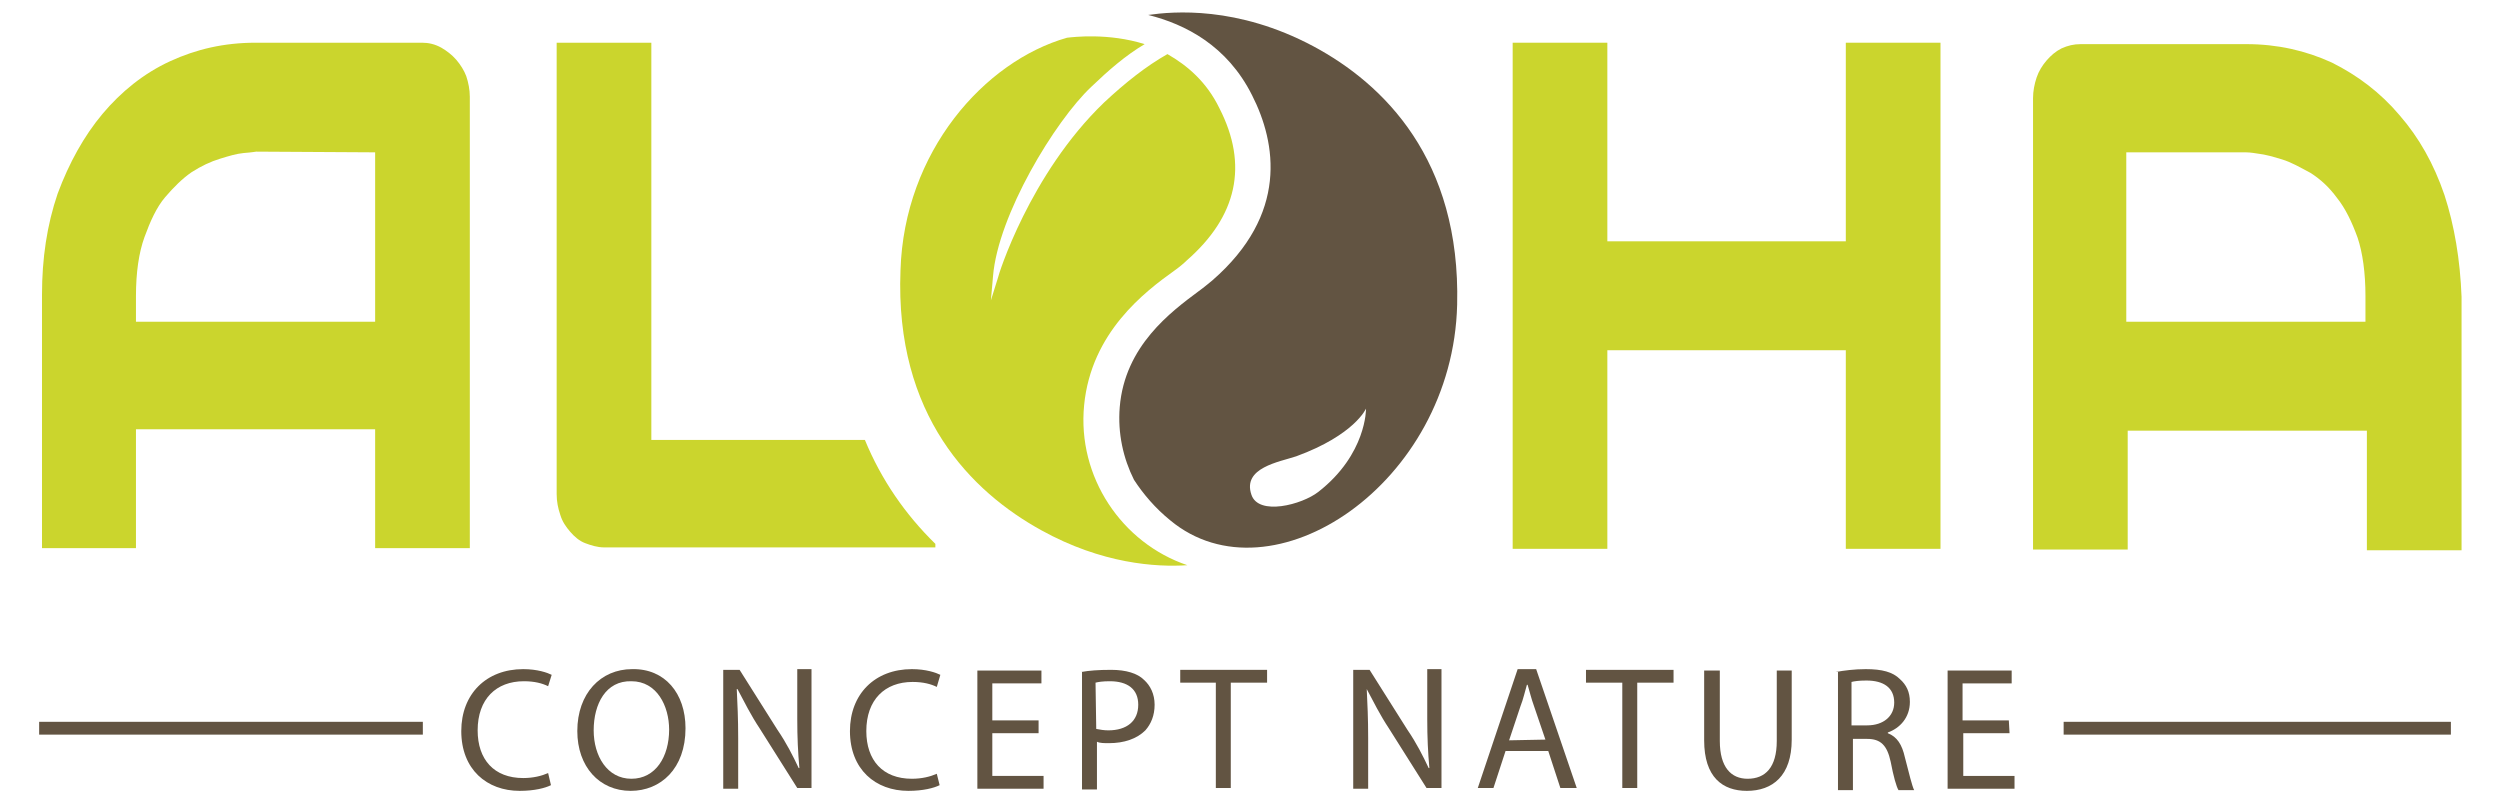
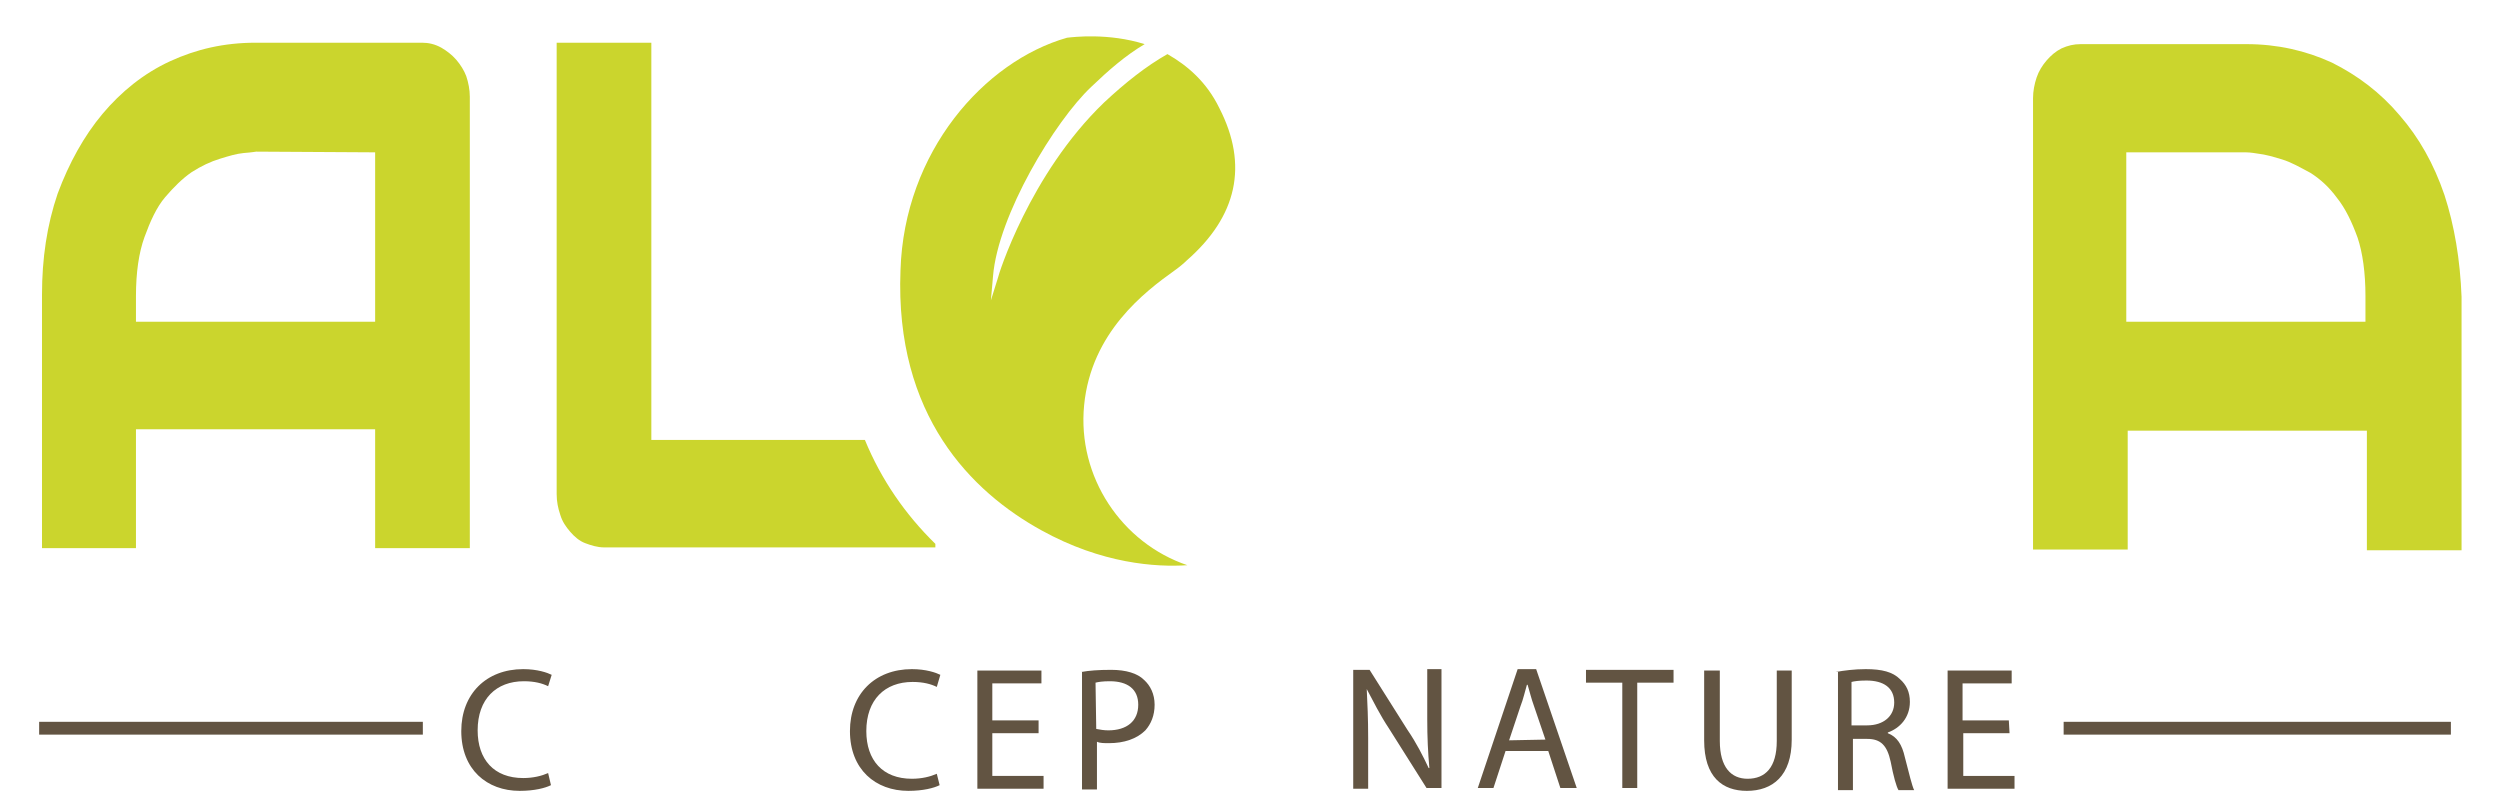
<svg xmlns="http://www.w3.org/2000/svg" version="1.1" id="Calque_1" x="0px" y="0px" viewBox="0 0 351.2 112.5" style="enable-background:new 0 0 351.2 112.5;" xml:space="preserve">
  <style type="text/css">
	.st0{fill:#CBD52D;}
	.st1{fill:#625442;}
</style>
  <g>
    <path class="st0" d="M64.1,8.4c-0.6-0.7-1.4-1.3-2.1-1.7C61.1,6.2,60.2,6,59.3,6H35.9c-4.4,0-8.3,0.9-12,2.6   c-3.7,1.7-6.9,4.3-9.5,7.4c-2.6,3.1-4.7,6.9-6.3,11.2c-1.5,4.4-2.2,9.1-2.2,14.2V77h13.2V60.3h33.6V77H66V13.6c0-1-0.2-2-0.5-2.9   C65.2,9.9,64.7,9.1,64.1,8.4z M52.7,21.4v23.8H19.1v-3.6c0-3.3,0.4-6.1,1.2-8.3c0.8-2.2,1.7-4.2,2.9-5.6s2.4-2.6,3.7-3.5   c1.4-0.9,2.7-1.5,4-1.9c1.3-0.4,2.3-0.7,3.3-0.8c1.3-0.1,1.7-0.2,1.8-0.2L52.7,21.4L52.7,21.4z" />
-     <polygon class="st0" points="259.3,33.9 225.8,33.9 225.8,6 212.5,6 212.5,77.1 225.8,77.1 225.8,49.2 259.3,49.2 259.3,77.1    272.6,77.1 272.6,6 259.3,6  " />
    <path class="st0" d="M343.4,27.4c-1.5-4.4-3.6-8.1-6.3-11.2c-2.7-3.2-5.9-5.6-9.5-7.4c-3.7-1.7-7.7-2.6-12-2.6h-23.3   c-1,0-1.8,0.2-2.7,0.6c-0.8,0.4-1.5,1-2.1,1.7c-0.6,0.7-1.1,1.5-1.4,2.4c-0.3,0.9-0.5,1.9-0.5,2.9v63.4h13.3V60.5h33.6v16.8h13.3   V41.7C345.6,36.5,344.8,31.7,343.4,27.4z M332.3,41.6v3.6h-33.6V21.4h16.8c0.2,0,0.6,0,1.8,0.2c0.9,0.1,2,0.4,3.3,0.8   c1.3,0.4,2.5,1.1,4,1.9c1.4,0.9,2.6,2,3.7,3.5c1.2,1.5,2.1,3.4,2.9,5.6C331.9,35.5,332.3,38.3,332.3,41.6z" />
  </g>
  <g>
    <path class="st0" d="M121.5,61.8H91.5V6H78.2v63.4c0,1.1,0.2,2,0.5,2.9c0.3,1,0.8,1.7,1.4,2.4c0.6,0.7,1.3,1.3,2.1,1.6   s1.7,0.6,2.7,0.6h46.5v-0.5C127.2,72.3,123.8,67.4,121.5,61.8z" />
  </g>
  <g>
    <rect x="5.5" y="101.4" class="st1" width="53.9" height="1.8" />
    <rect x="289.9" y="101.4" class="st1" width="54.4" height="1.8" />
  </g>
  <g>
-     <path class="st1" d="M184.5,6.5c-10.7-5.7-19.7-4.9-23.2-4.4c5.2,1.3,11.1,4.3,14.6,11.3c3.4,6.7,5.1,16.7-5.6,26   c-0.5,0.4-1.2,1-1.9,1.5c-3.9,2.9-10.4,7.7-11.1,16.3c-0.3,3.7,0.5,7.2,2,10.2c1.3,2,3,4,5.1,5.7c14.2,11.8,39.7-5.1,40.3-30.3   C205.2,22.4,194.4,11.8,184.5,6.5z M185.2,69.1c-2.3,1.8-8.4,3.4-9.4,0.4c-1.3-3.8,3.9-4.6,6.3-5.4c8.2-3,9.8-6.7,9.8-6.7   S192,63.8,185.2,69.1z" />
    <path class="st0" d="M152.3,56.9c1-10.2,8.5-15.9,12.7-18.9c0.7-0.5,1.3-1,1.7-1.4c7.1-6.2,8.7-13.4,4.6-21.4   c-1.8-3.7-4.5-6-7.3-7.6c-3,1.7-5.9,4-8.9,6.8c-10.5,10.1-14.9,24.4-14.9,24.6l-1,3.2l0.3-3.4c0.7-8.6,8.7-21.8,13.8-26.6l0,0   c2.4-2.3,4.8-4.4,7.5-6c-5.1-1.6-10-1-10.9-0.9c-11.6,3.3-22.9,16-23.4,32.7c-0.8,20.4,10,31.1,19.8,36.5   c8.5,4.7,16.1,5.2,20.5,4.9C157.6,76.3,151.3,67,152.3,56.9z" />
  </g>
  <g>
    <path class="st1" d="M77.4,110.3c-0.8,0.4-2.3,0.8-4.4,0.8c-4.6,0-8.2-3-8.2-8.4c0-5.2,3.5-8.7,8.7-8.7c2,0,3.4,0.5,4,0.8L77,96.4   c-0.8-0.4-1.9-0.7-3.4-0.7c-3.9,0-6.5,2.5-6.5,6.9c0,4.1,2.3,6.7,6.4,6.7c1.4,0,2.6-0.3,3.5-0.7L77.4,110.3z" />
-     <path class="st1" d="M96.3,102.3c0,5.7-3.5,8.8-7.7,8.8c-4.4,0-7.5-3.4-7.5-8.4c0-5.3,3.3-8.7,7.7-8.7   C93.4,93.9,96.3,97.4,96.3,102.3z M83.4,102.6c0,3.6,1.9,6.8,5.3,6.8s5.3-3.1,5.3-6.9c0-3.3-1.7-6.8-5.3-6.8   C85.1,95.6,83.4,98.9,83.4,102.6z" />
-     <path class="st1" d="M101.6,110.7V94.1h2.3l5.3,8.4c1.3,1.9,2.2,3.7,3,5.4h0.1c-0.2-2.2-0.3-4.3-0.3-6.9v-7h2v16.7H112l-5.3-8.4   c-1.2-1.8-2.2-3.8-3.1-5.5h-0.1c0.1,2.1,0.2,4.1,0.2,6.9v7.1H101.6z" />
    <path class="st1" d="M132,110.3c-0.8,0.4-2.3,0.8-4.4,0.8c-4.6,0-8.2-3-8.2-8.4c0-5.2,3.5-8.7,8.7-8.7c2,0,3.4,0.5,4,0.8l-0.5,1.7   c-0.8-0.4-1.9-0.7-3.4-0.7c-3.9,0-6.5,2.5-6.5,6.9c0,4.1,2.3,6.7,6.4,6.7c1.4,0,2.6-0.3,3.5-0.7L132,110.3z" />
    <path class="st1" d="M145.9,103h-6.5v6h7.2v1.8h-9.3V94.2h9V96h-6.9v5.2h6.5V103z" />
-     <path class="st1" d="M151.9,94.4c1.1-0.2,2.4-0.3,4.2-0.3c2.1,0,3.7,0.5,4.6,1.4c0.9,0.8,1.5,2,1.5,3.5c0,1.5-0.5,2.7-1.3,3.6   c-1.2,1.2-3,1.8-5.1,1.8c-0.7,0-1.3,0-1.7-0.2v6.7h-2.1V94.4z M154,102.4c0.5,0.1,1.1,0.2,1.7,0.2c2.6,0,4.2-1.3,4.2-3.6   c0-2.2-1.5-3.3-4-3.3c-1,0-1.6,0.1-2,0.2L154,102.4L154,102.4z" />
-     <path class="st1" d="M170.8,95.9h-5v-1.8H178v1.8h-5.1v14.8h-2.1V95.9z" />
+     <path class="st1" d="M151.9,94.4c1.1-0.2,2.4-0.3,4.2-0.3c2.1,0,3.7,0.5,4.6,1.4c0.9,0.8,1.5,2,1.5,3.5c0,1.5-0.5,2.7-1.3,3.6   c-1.2,1.2-3,1.8-5.1,1.8c-0.7,0-1.3,0-1.7-0.2v6.7h-2.1V94.4M154,102.4c0.5,0.1,1.1,0.2,1.7,0.2c2.6,0,4.2-1.3,4.2-3.6   c0-2.2-1.5-3.3-4-3.3c-1,0-1.6,0.1-2,0.2L154,102.4L154,102.4z" />
    <path class="st1" d="M190.1,110.7V94.1h2.3l5.3,8.4c1.3,1.9,2.2,3.7,3,5.4h0.1c-0.2-2.2-0.3-4.3-0.3-6.9v-7h2v16.7h-2.1l-5.3-8.4   c-1.2-1.8-2.2-3.8-3.1-5.5H192c0.1,2.1,0.2,4.1,0.2,6.9v7.1H190.1z" />
    <path class="st1" d="M211.5,105.5l-1.7,5.2h-2.2l5.6-16.7h2.6l5.7,16.7h-2.3l-1.7-5.2H211.5z M217.1,103.9l-1.6-4.7   c-0.4-1.1-0.6-2-0.9-3h-0.1c-0.3,1-0.5,2-0.9,3l-1.6,4.8L217.1,103.9L217.1,103.9z" />
    <path class="st1" d="M227.8,95.9h-5v-1.8h12.3v1.8h-5.1v14.8h-2.1V95.9z" />
    <path class="st1" d="M241.6,94.2v9.9c0,3.7,1.6,5.3,3.9,5.3c2.5,0,4.1-1.6,4.1-5.3v-9.9h2.1v9.7c0,5.1-2.7,7.2-6.3,7.2   c-3.4,0-6-1.9-6-7.1v-9.8L241.6,94.2L241.6,94.2z" />
    <path class="st1" d="M257.9,94.4c1.1-0.2,2.6-0.4,4.2-0.4c2.3,0,3.8,0.4,4.8,1.4c0.9,0.8,1.4,1.8,1.4,3.2c0,2.2-1.4,3.7-3.1,4.3   v0.1c1.3,0.5,2,1.6,2.4,3.4c0.6,2.3,1,4,1.3,4.6h-2.2c-0.3-0.5-0.7-1.9-1.1-4c-0.5-2.3-1.4-3.2-3.3-3.2h-2v7.2h-2.1V94.4H257.9z    M260.1,101.9h2.2c2.3,0,3.8-1.3,3.8-3.2c0-2.1-1.5-3.1-3.9-3.1c-1.1,0-1.7,0.1-2.1,0.2L260.1,101.9L260.1,101.9z" />
    <path class="st1" d="M282.3,103h-6.5v6h7.2v1.8h-9.4V94.2h9V96h-6.9v5.2h6.5L282.3,103L282.3,103z" />
  </g>
</svg>